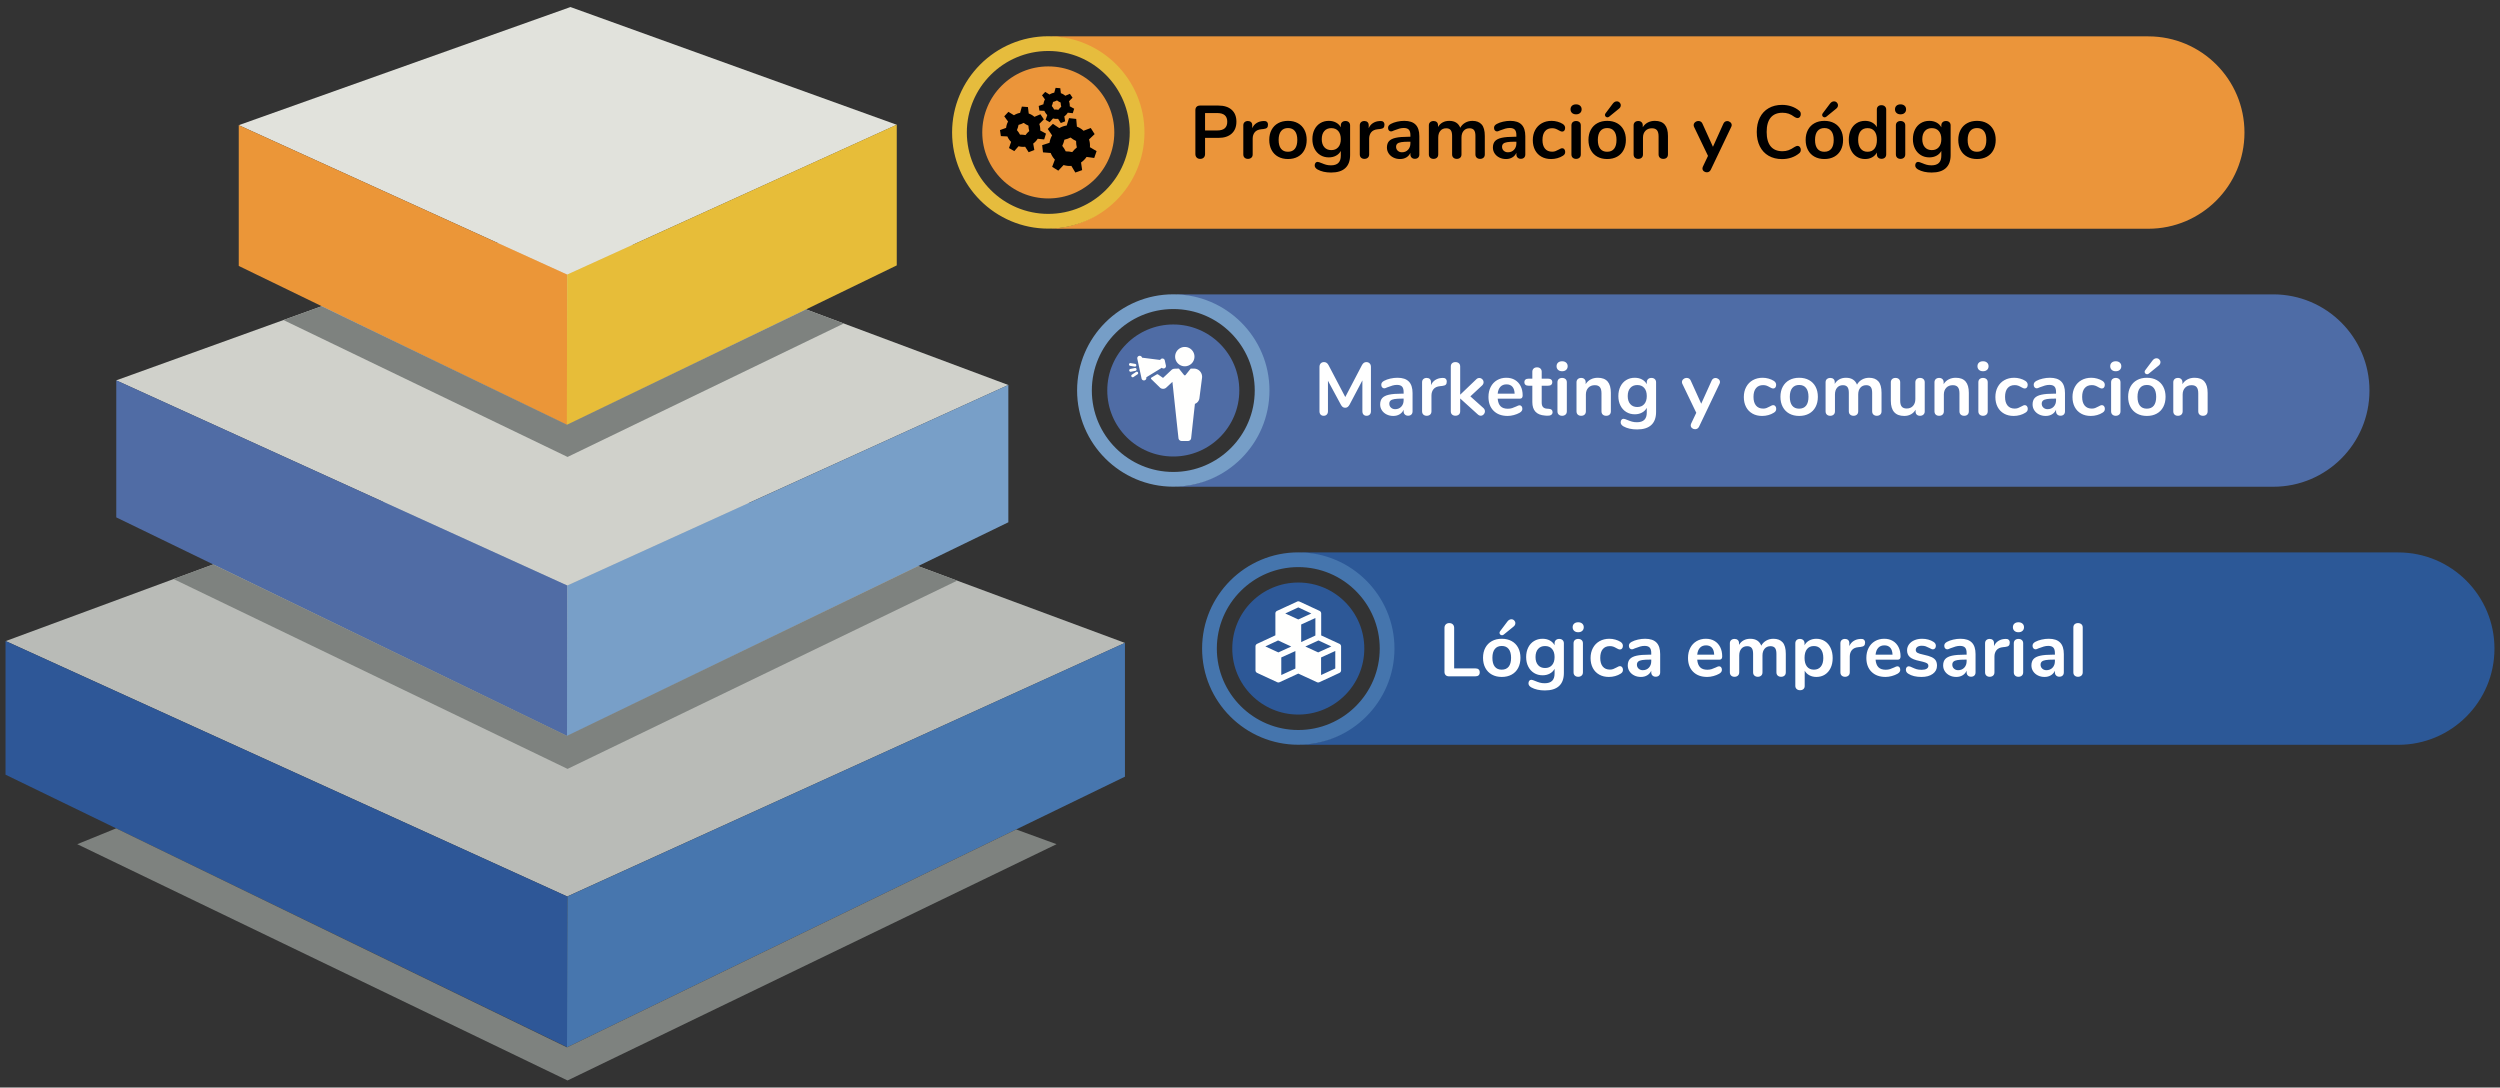
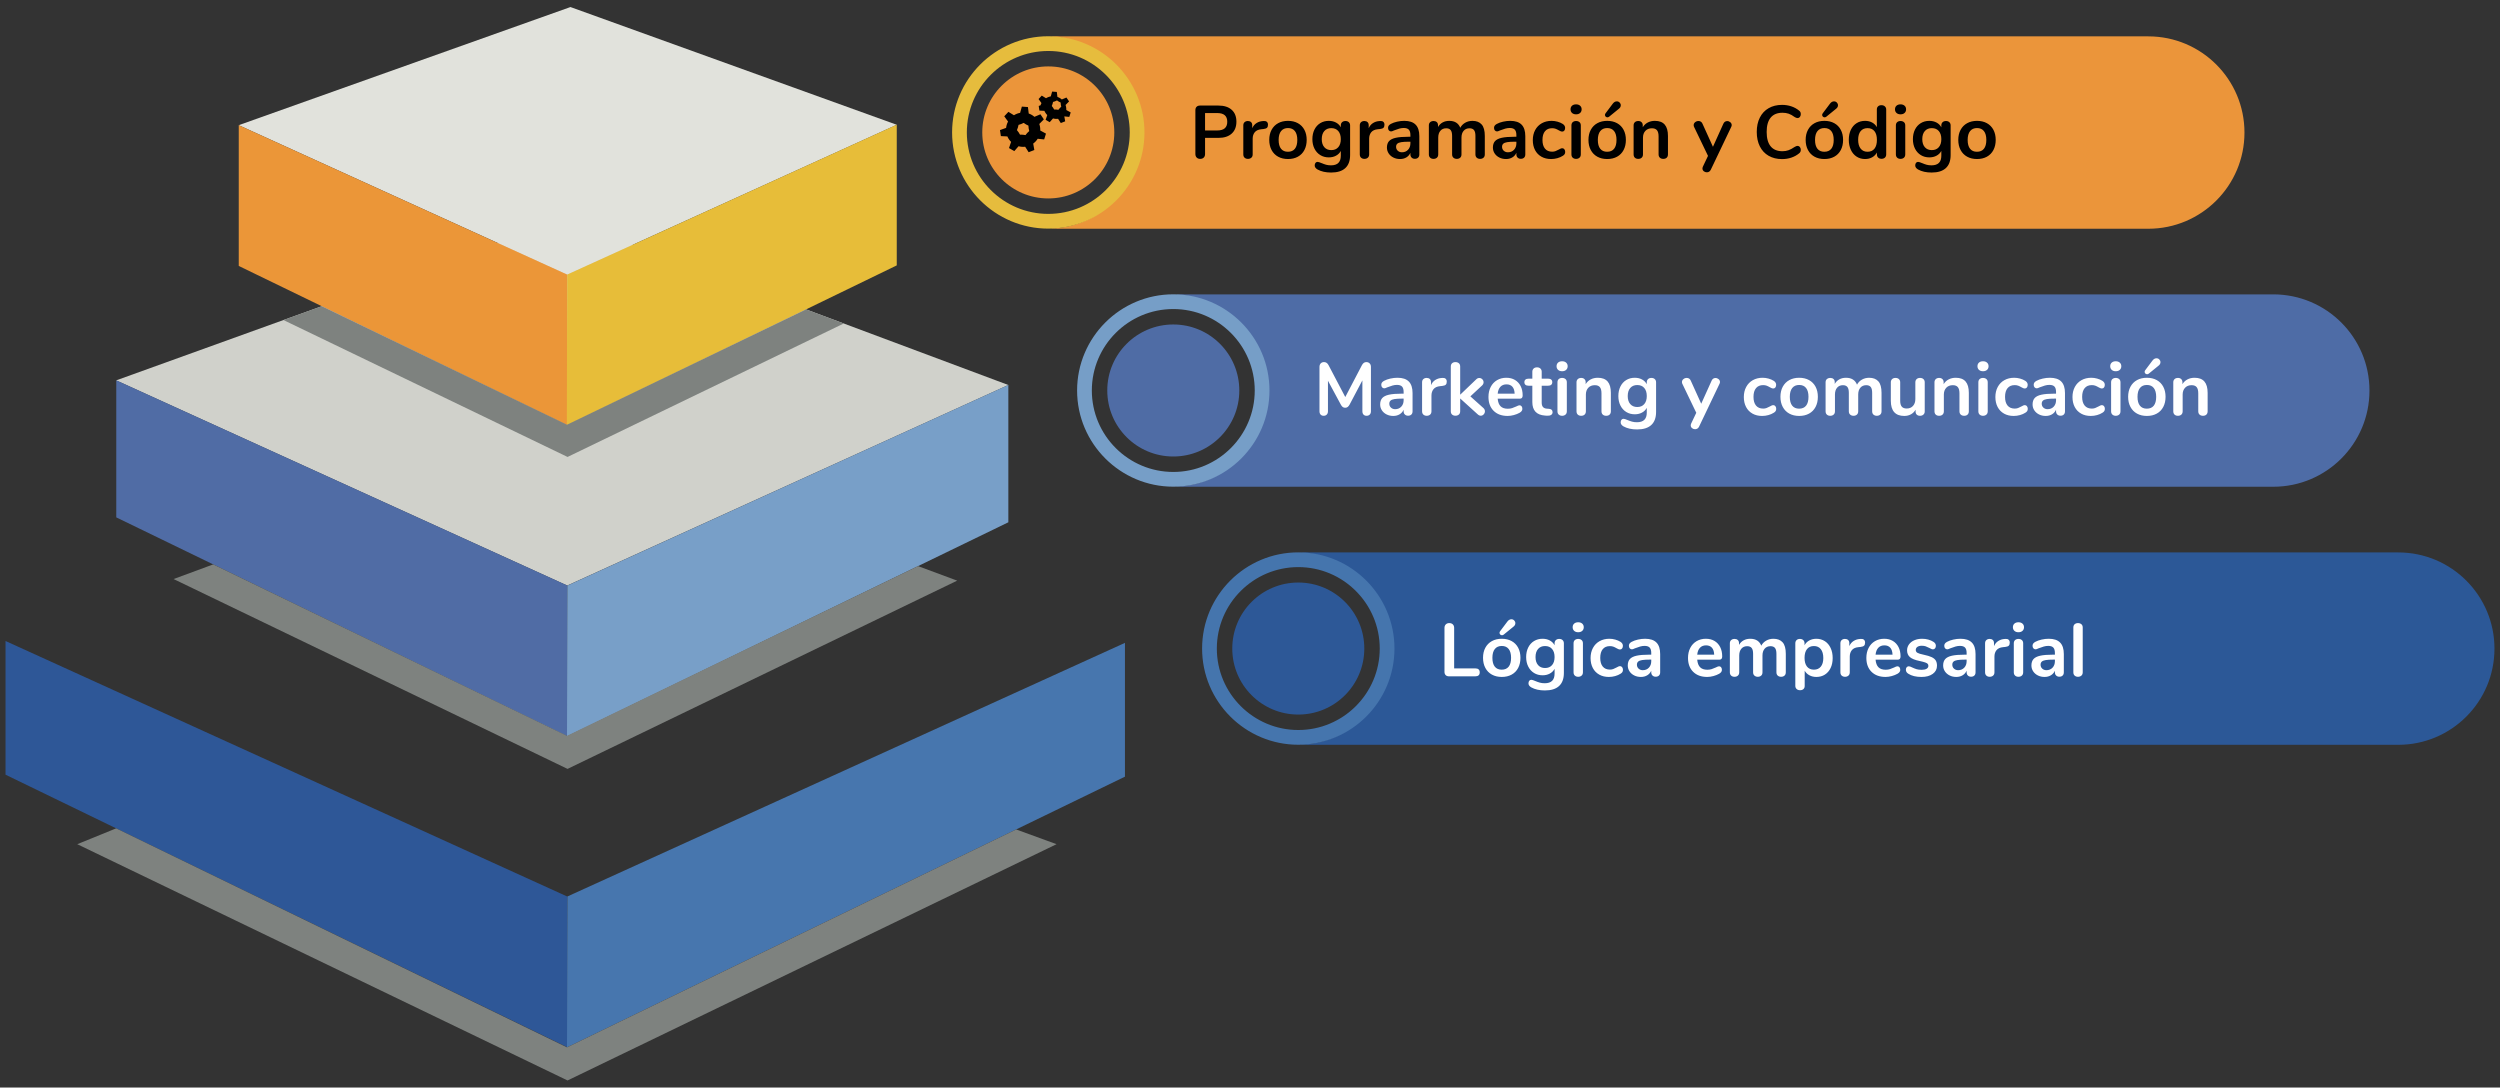
<svg xmlns="http://www.w3.org/2000/svg" width="800" height="348" viewBox="0 0 400 174">
  <rect x="0" y="0" width="400" height="174" fill="#333333" stroke="none" />
-   <path d="M.905 102.574L90.26 69.557l89.727 33.309-89.237 40.572z" fill="#B9BBB7" />
  <path d="M18.584 60.861l71.628-25.842 71.118 26.58-70.58 32.087z" fill="#D0D1CB" />
  <path d="M38.193 20.029L91.272 1.126l52.208 18.838-52.73 23.97z" fill="#E1E2DC" />
  <path d="M.885 123.95l89.922 43.628-.057-24.14L.885 102.561z" fill="#2E5797" />
  <path d="M18.603 82.78l72.231 35.046-.056-24.14-72.175-32.831z" fill="#506CA5" />
  <path d="M38.2 42.55l52.607 25.524-.057-24.14L38.2 20.03z" fill="#EB9638" />
  <path d="M179.993 102.856l-89.216 40.582-.056 24.14 89.272-43.313z" fill="#4776AE" />
  <path d="M161.336 61.591L90.777 93.687l-.056 24.14 70.615-34.262z" fill="#789FC8" />
  <path d="M143.481 19.948L90.75 43.934l-.056 24.14 52.787-25.612z" fill="#E7BD39" />
  <path d="M12.361 135.07l78.446 37.804 78.24-37.804-6.462-2.358-71.864 34.867-72.137-35.042zM27.772 92.647l63.035 30.377 62.341-30.122-6.265-2.325-56.162 27.152-56.61-27.424zM45.348 51.205l45.459 21.907L135 51.759l-6.033-2.255-38.246 18.45L51.48 48.993z" fill="#7E827F" />
  <path d="M383.725 88.389c8.499 0 15.39 6.89 15.39 15.39s-6.891 15.39-15.39 15.39H208.726l-.61-.032c8.439-.273 14.339-7.269 14.749-15.358-.146-8.208-6.512-14.941-14.747-15.358l.608-.032h174.999z" fill="#2C5897" />
  <path d="M218.289 103.768c0 5.833-4.729 10.562-10.562 10.562-5.834 0-10.563-4.729-10.563-10.562 0-5.834 4.729-10.563 10.563-10.563 5.833 0 10.562 4.729 10.562 10.563" fill="#2D5897" />
  <path d="M207.727 90.736c-7.187 0-13.033 5.846-13.033 13.033 0 7.185 5.846 13.032 13.033 13.032 7.185 0 13.031-5.847 13.031-13.032 0-7.187-5.846-13.033-13.031-13.033m0 28.423c-8.487 0-15.391-6.904-15.391-15.39 0-8.488 6.904-15.391 15.391-15.391 8.486 0 15.388 6.903 15.388 15.391 0 8.486-6.902 15.39-15.388 15.39" fill="#4575AD" />
  <path d="M343.725 5.818c8.5 0 15.39 6.891 15.39 15.391 0 8.499-6.89 15.39-15.39 15.39H168.727l-.61-.033c8.439-.272 14.339-7.269 14.748-15.357-.145-8.208-6.511-14.941-14.747-15.358l.609-.033h174.998z" fill="#EB953A" />
  <path d="M178.289 21.188c0 5.834-4.729 10.562-10.562 10.562-5.834 0-10.563-4.728-10.563-10.562 0-5.833 4.729-10.562 10.563-10.562 5.833 0 10.562 4.729 10.562 10.562" fill="#EB953A" />
  <path d="M167.727 8.157c-7.187 0-13.033 5.845-13.033 13.032 0 7.186 5.846 13.033 13.033 13.033 7.185 0 13.031-5.847 13.031-13.033 0-7.187-5.846-13.032-13.031-13.032m0 28.423c-8.487 0-15.391-6.904-15.391-15.391s6.904-15.39 15.391-15.39c8.486 0 15.388 6.903 15.388 15.39 0 8.487-6.902 15.391-15.388 15.391" fill="#E6BC3D" />
  <path d="M363.725 47.099c8.5 0 15.39 6.89 15.39 15.39s-6.89 15.39-15.39 15.39H188.726l-.609-.032c8.439-.273 14.338-7.269 14.748-15.358-.146-8.208-6.511-14.941-14.747-15.358l.608-.032h174.999z" fill="#4E6CA6" />
  <path d="M198.289 62.478c0 5.833-4.729 10.562-10.562 10.562-5.834 0-10.563-4.729-10.563-10.562 0-5.834 4.729-10.562 10.563-10.562 5.833 0 10.562 4.728 10.562 10.562" fill="#4F6CA5" />
  <path d="M187.727 49.446c-7.187 0-13.033 5.846-13.033 13.033 0 7.185 5.846 13.033 13.033 13.033 7.185 0 13.031-5.848 13.031-13.033 0-7.187-5.846-13.033-13.031-13.033m0 28.423c-8.487 0-15.391-6.904-15.391-15.39 0-8.488 6.904-15.39 15.391-15.39 8.486 0 15.388 6.902 15.388 15.39 0 8.486-6.902 15.39-15.388 15.39" fill="#769EC7" />
-   <path d="M214.574 103.428a.465.465 0 00-.263-.417l-2.921-1.345v-3.509a.468.468 0 00-.263-.418l-3.2-1.484a.426.426 0 00-.387 0l-3.215 1.484a.458.458 0 00-.263.418v3.493l-2.921 1.361a.455.455 0 00-.263.417v3.818c0 .186.108.34.263.418l3.199 1.484a.471.471 0 00.402 0l2.984-1.376 2.983 1.376a.428.428 0 00.201.046.474.474 0 00.201-.046l3.2-1.484a.458.458 0 00.263-.418v-3.818zm-9.569 1.762l2.257-1.02v2.798l-2.257 1.036v-2.814zm3.185-5.271l2.272-1.036v2.798l-2.272 1.051v-2.813zm2.72 4.467l-2.056-.943 2.103-.973 2.056.958-2.103.958zm-3.184-7.203l2.087.974-2.087.958-2.087-.958 2.087-.974zm-3.231 5.287l2.102.973-2.056.943-2.086-.958 2.04-.958zm6.879 5.534v-2.814l2.272-1.035v2.798l-2.272 1.051zM191.113 57.022a1.546 1.546 0 11-3.091-.001 1.546 1.546 0 013.091.001zm-5.506 5.005a.746.746 0 00.997-.012l.984-.919.668 6.258.3 2.752a.509.509 0 00.506.451h1.015a.509.509 0 00.506-.451l.603-5.49c.395-.144.675-.501.723-.919l.419-3.264a1.31 1.31 0 00-1.302-1.457h-.48a.06.06 0 00-.051.02l-.803 1.001a.154.154 0 01-.247 0l-.805-1.001a.065.065 0 00-.05-.024l-.679.024a.744.744 0 00-.494.218c-.053.052-.782.742-1.333 1.252l-.788-.549a.213.213 0 00-.235 0l-.529.315-.309.192a.148.148 0 00-.067.107.15.15 0 00.042.119zm.038-3.031l.24-.155a.388.388 0 00.66-.348l-.181-.827v-.011a.389.389 0 00-.733-.061l-2.904-.367a.388.388 0 00-.756.175l.678 3.155v.011a.39.39 0 00.759-.181v-.02l.886-.543zm-4.746.484a.384.384 0 00.048 0l.747-.155a.23.23 0 00-.097-.447l-.747.155a.23.23 0 00.048.453zm.676-.818h.037a.225.225 0 00.037-.439l-.773-.13h-.037a.225.225 0 00-.037.439zm-.342 1.7a.225.225 0 00.126-.038l.65-.436a.226.226 0 10-.252-.376l-.65.436a.225.225 0 00.126.414z" fill="#FFFFFE" />
-   <path d="M175.455 24.18l-1.069-.628a3.204 3.204 0 00-.142-1.24l.896-.854-.619-.979-1.156.444a3.219 3.219 0 00-1.06-.66l-.11-1.235-1.151-.126-.373 1.181a3.226 3.226 0 00-1.178.416l-1.033-.683-.816.821.69 1.028a3.196 3.196 0 00-.407 1.18l-1.181.382.134 1.15 1.233.101v.001c.153.392.38.752.669 1.055l-.437 1.159.982.613.85-.903a3.222 3.222 0 001.242.138l.633 1.064 1.092-.386-.176-1.225c.346-.235.648-.536.881-.887l1.227.168.379-1.095zm-4.414.064l-.522-.024-.252-.458-.305-.424.2-.482.141-.504.502-.144.482-.204.426.304.46.248.027.522.094.514-.392.348-.345.394-.516-.09z" />
-   <path d="M166.952 16.681l-.759.271.11.744.804.041c.107.253.263.48.455.672l-.26.761.65.379.534-.604a2.053 2.053 0 00.808.063l.434.679.701-.273-.139-.791c.221-.159.409-.361.555-.594l.799.084.224-.718-.707-.387a2.105 2.105 0 00-.117-.801l-.001-.001.565-.573-.422-.623-.742.312a2.105 2.105 0 00-.702-.408l-.096-.799-.749-.058-.219.775c-.273.047-.53.149-.757.292l-.002.001-.682-.423-.514.55.469.654a2.066 2.066 0 00-.24.775zm1.452-.038l.08-.331.325-.104.309-.143.281.189.304.152.029.338.071.333-.248.234-.216.262-.335-.048-.34-.005-.173-.292-.207-.27.12-.315zM167.067 22.31l.289-.932-.917-.499v-.001a2.748 2.748 0 00-.154-1.04l.731-.744-.548-.807-.962.406a2.714 2.714 0 00-.91-.528l-.126-1.036-.973-.074-.281 1.003h-.001a2.725 2.725 0 00-.98.384l-.888-.547-.665.713.608.847a2.714 2.714 0 00-.31 1.005l-.983.354.143.965 1.042.051v.001c.14.326.341.621.593.868l-.337.99.844.489.689-.782a2.74 2.74 0 001.051.081h.001l.562.878.908-.355-.181-1.028c.285-.208.529-.467.718-.77l1.037.108zm-3.426-.757l-.44-.006-.225-.379-.269-.349.156-.411.104-.428.42-.135.4-.185.367.244.393.197.038.438.093.431-.322.304-.279.341-.436-.062z" />
+   <path d="M166.952 16.681l-.759.271.11.744.804.041c.107.253.263.48.455.672l-.26.761.65.379.534-.604a2.053 2.053 0 00.808.063l.434.679.701-.273-.139-.791l.799.084.224-.718-.707-.387a2.105 2.105 0 00-.117-.801l-.001-.001.565-.573-.422-.623-.742.312a2.105 2.105 0 00-.702-.408l-.096-.799-.749-.058-.219.775c-.273.047-.53.149-.757.292l-.002.001-.682-.423-.514.55.469.654a2.066 2.066 0 00-.24.775zm1.452-.038l.08-.331.325-.104.309-.143.281.189.304.152.029.338.071.333-.248.234-.216.262-.335-.048-.34-.005-.173-.292-.207-.27.12-.315zM167.067 22.31l.289-.932-.917-.499v-.001a2.748 2.748 0 00-.154-1.04l.731-.744-.548-.807-.962.406a2.714 2.714 0 00-.91-.528l-.126-1.036-.973-.074-.281 1.003h-.001a2.725 2.725 0 00-.98.384l-.888-.547-.665.713.608.847a2.714 2.714 0 00-.31 1.005l-.983.354.143.965 1.042.051v.001c.14.326.341.621.593.868l-.337.99.844.489.689-.782a2.74 2.74 0 001.051.081h.001l.562.878.908-.355-.181-1.028c.285-.208.529-.467.718-.77l1.037.108zm-3.426-.757l-.44-.006-.225-.379-.269-.349.156-.411.104-.428.42-.135.4-.185.367.244.393.197.038.438.093.431-.322.304-.279.341-.436-.062z" />
  <g>
    <path d="M191.471 25.211q-.21-.21-.21-.57v-7.02q0-.348.198-.54.198-.192.546-.192h2.952q1.356 0 2.112.678t.756 1.902q0 1.224-.756 1.908-.756.684-2.112.684h-2.148v2.58q0 .36-.21.57-.21.21-.57.21-.348 0-.558-.21zm3.294-4.338q1.596 0 1.596-1.392t-1.596-1.392h-1.956v2.784zM202.697 19.493q.18.156.18.468 0 .324-.156.48-.156.156-.564.204l-.36.036q-.708.072-1.038.48-.33.408-.33 1.02v2.52q0 .348-.216.534-.216.186-.54.186-.324 0-.534-.186-.21-.186-.21-.534v-4.644q0-.336.21-.516t.522-.18q.312 0 .504.174t.192.498v.48q.228-.528.678-.816.45-.288 1.002-.324l.168-.012q.312-.024.492.132zM204.503 25.073q-.678-.372-1.05-1.068-.372-.696-.372-1.62 0-.924.372-1.614.372-.69 1.05-1.062.678-.372 1.578-.372t1.578.372q.678.372 1.044 1.062.366.69.366 1.614 0 .924-.366 1.62-.366.696-1.044 1.068-.678.372-1.578.372t-1.578-.372zm2.682-1.272q.384-.48.384-1.416 0-.924-.384-1.41-.384-.486-1.104-.486-.72 0-1.11.486-.39.486-.39 1.41 0 .936.384 1.416.384.48 1.104.48.732 0 1.116-.48zM215.813 19.553q.204.192.204.516v4.74q0 1.38-.768 2.088-.768.708-2.268.708-1.308 0-2.184-.492-.444-.264-.444-.636 0-.264.126-.42.126-.156.33-.156.108 0 .264.054.156.054.324.126.432.18.774.276.342.096.786.096 1.572 0 1.572-1.536v-.768q-.264.492-.768.762t-1.152.27q-.768 0-1.362-.366-.594-.366-.93-1.026-.336-.66-.336-1.524t.33-1.53q.33-.666.93-1.032.6-.366 1.368-.366.648 0 1.152.27.504.27.768.762v-.312q0-.312.204-.504t.54-.192q.336 0 .54.192zm-1.686 3.996q.402-.468.402-1.284 0-.828-.402-1.296-.402-.468-1.122-.468-.708 0-1.116.468-.408.468-.408 1.296 0 .816.408 1.284.408.468 1.116.468.72 0 1.122-.468zM221.333 19.493q.18.156.18.468 0 .324-.156.48-.156.156-.564.204l-.36.036q-.708.072-1.038.48-.33.408-.33 1.02v2.52q0 .348-.216.534-.216.186-.54.186-.324 0-.534-.186-.21-.186-.21-.534v-4.644q0-.336.21-.516t.522-.18q.312 0 .504.174t.192.498v.48q.228-.528.678-.816.45-.288 1.002-.324l.168-.012q.312-.024.492.132zM226.499 19.943q.594.606.594 1.842v2.928q0 .324-.192.51t-.528.186q-.312 0-.51-.192t-.198-.504v-.264q-.204.468-.642.732-.438.264-1.014.264-.588 0-1.068-.24-.48-.24-.756-.66-.276-.42-.276-.936 0-.648.33-1.02t1.074-.54q.744-.168 2.052-.168h.3v-.276q0-.588-.252-.858t-.816-.27q-.348 0-.708.102t-.852.294q-.312.156-.456.156-.216 0-.354-.156-.138-.156-.138-.408 0-.204.102-.354t.342-.282q.42-.228 1.002-.36.582-.132 1.146-.132 1.224 0 1.818.606zm-1.212 4.02q.378-.402.378-1.038v-.252h-.216q-.804 0-1.248.072-.444.072-.636.252t-.192.492q0 .384.27.63t.666.246q.6 0 .978-.402zM237.059 19.907q.51.57.51 1.842v2.952q0 .348-.21.534-.21.186-.546.186-.324 0-.534-.186-.21-.186-.21-.534v-2.952q0-.66-.234-.942-.234-.282-.714-.282-.588 0-.936.402-.348.402-.348 1.098v2.676q0 .348-.21.534-.21.186-.534.186-.324 0-.54-.186-.216-.186-.216-.534v-2.952q0-.66-.234-.942-.234-.282-.714-.282-.588 0-.93.402-.342.402-.342 1.098v2.676q0 .348-.216.534-.216.186-.54.186-.324 0-.534-.186-.21-.186-.21-.534v-4.644q0-.336.216-.516t.54-.18q.312 0 .51.174t.198.498v.288q.276-.48.738-.732.462-.252 1.062-.252 1.32 0 1.764 1.104.264-.504.78-.804.516-.3 1.164-.3.96 0 1.47.57zM243.455 19.943q.594.606.594 1.842v2.928q0 .324-.192.51t-.528.186q-.312 0-.51-.192t-.198-.504v-.264q-.204.468-.642.732-.438.264-1.014.264-.588 0-1.068-.24-.48-.24-.756-.66-.276-.42-.276-.936 0-.648.33-1.02t1.074-.54q.744-.168 2.052-.168h.3v-.276q0-.588-.252-.858t-.816-.27q-.348 0-.708.102t-.852.294q-.312.156-.456.156-.216 0-.354-.156-.138-.156-.138-.408 0-.204.102-.354t.342-.282q.42-.228 1.002-.36.582-.132 1.146-.132 1.224 0 1.818.606zm-1.212 4.02q.378-.402.378-1.038v-.252h-.216q-.804 0-1.248.072-.444.072-.636.252t-.192.492q0 .384.27.63t.666.246q.6 0 .978-.402zM246.635 25.073q-.666-.372-1.026-1.056t-.36-1.596q0-.912.378-1.614.378-.702 1.062-1.086.684-.384 1.572-.384.468 0 .942.132.474.132.834.36.384.252.384.636 0 .264-.126.426-.126.162-.33.162-.132 0-.276-.06-.144-.06-.288-.144-.264-.156-.504-.246t-.552-.09q-.744 0-1.146.486-.402.486-.402 1.398 0 .9.402 1.386.402.486 1.146.486.3 0 .534-.09.234-.09.522-.246.18-.108.312-.162.132-.054.264-.054.192 0 .324.168t.132.42q0 .204-.09.354t-.294.27q-.372.24-.864.378t-1.008.138q-.876 0-1.542-.372zM251.639 25.235q-.21-.186-.21-.534v-4.632q0-.348.21-.528.21-.18.534-.18.324 0 .54.18.216.18.216.528v4.632q0 .348-.216.534-.216.186-.54.186-.324 0-.534-.186zm-.114-7.164q-.24-.222-.24-.582t.24-.576q.24-.216.648-.216.396 0 .642.216t.246.576q0 .36-.24.582-.24.222-.648.222-.408 0-.648-.222zM255.575 25.073q-.678-.372-1.05-1.068-.372-.696-.372-1.62 0-.924.372-1.614.372-.69 1.05-1.062.678-.372 1.578-.372t1.578.372q.678.372 1.044 1.062.366.69.366 1.614 0 .924-.366 1.62-.366.696-1.044 1.068-.678.372-1.578.372t-1.578-.372zm2.682-1.272q.384-.48.384-1.416 0-.924-.384-1.41-.384-.486-1.104-.486-.72 0-1.11.486-.39.486-.39 1.41 0 .936.384 1.416.384.48 1.104.48.732 0 1.116-.48zm-1.068-5.028q-.168 0-.282-.114-.114-.114-.114-.27 0-.132.096-.264l1.164-1.548q.276-.36.636-.36.264 0 .45.186t.186.438q0 .336-.324.576l-1.548 1.26q-.132.096-.264.096zM266.357 19.937q.516.6.516 1.812v2.952q0 .336-.198.528t-.546.192q-.348 0-.552-.192-.204-.192-.204-.528v-2.868q0-.684-.258-.996-.258-.312-.81-.312-.648 0-1.038.408t-.39 1.092v2.676q0 .336-.204.528t-.552.192q-.348 0-.546-.192-.198-.192-.198-.528v-4.644q0-.312.204-.504t.552-.192q.312 0 .51.186t.198.486v.324q.3-.492.804-.756t1.14-.264q1.056 0 1.572.6zM275.999 19.475q.162-.102.354-.102.276 0 .498.186.222.186.222.462 0 .132-.072.276l-3.276 6.864q-.204.408-.636.408-.276 0-.486-.174-.21-.174-.21-.438 0-.132.072-.3l.816-1.716-2.232-4.644q-.06-.12-.06-.276 0-.276.234-.468t.534-.192q.204 0 .372.102t.264.318l1.68 3.708 1.668-3.696q.096-.216.258-.318zM282.983 24.929q-.918-.528-1.41-1.512-.492-.984-.492-2.304 0-1.32.492-2.298t1.41-1.506q.918-.528 2.142-.528.792 0 1.488.234t1.236.678q.156.12.216.252t.06.324q0 .264-.144.444t-.348.18q-.24 0-.492-.168-.516-.384-.96-.534-.444-.15-.984-.15-1.248 0-1.89.78-.642.78-.642 2.292 0 1.524.642 2.304.642.78 1.89.78.516 0 .954-.156.438-.156.99-.528.12-.072.24-.12t.252-.048q.204 0 .348.18t.144.444q0 .18-.06.318t-.216.258q-.54.444-1.236.678-.696.234-1.488.234-1.224 0-2.142-.528zM290.327 25.073q-.678-.372-1.05-1.068-.372-.696-.372-1.62 0-.924.372-1.614.372-.69 1.05-1.062.678-.372 1.578-.372t1.578.372q.678.372 1.044 1.062.366.69.366 1.614 0 .924-.366 1.62-.366.696-1.044 1.068-.678.372-1.578.372t-1.578-.372zm2.682-1.272q.384-.48.384-1.416 0-.924-.384-1.41-.384-.486-1.104-.486-.72 0-1.11.486-.39.486-.39 1.41 0 .936.384 1.416.384.48 1.104.48.732 0 1.116-.48zm-1.068-5.028q-.168 0-.282-.114-.114-.114-.114-.27 0-.132.096-.264l1.164-1.548q.276-.36.636-.36.264 0 .45.186t.186.438q0 .336-.324.576l-1.548 1.26q-.132.096-.264.096zM301.577 17.021q.216.192.216.504v7.176q0 .324-.204.516t-.54.192q-.336 0-.54-.192-.204-.192-.204-.516v-.3q-.264.492-.762.768t-1.134.276q-.756 0-1.35-.384-.594-.384-.924-1.086-.33-.702-.33-1.614 0-.912.33-1.596t.918-1.056q.588-.372 1.356-.372.636 0 1.128.264.492.264.756.744v-2.844q0-.3.198-.486t.534-.186q.336 0 .552.192zm-1.662 6.768q.39-.492.39-1.404 0-.912-.39-1.398-.39-.486-1.098-.486-.72 0-1.116.48-.396.48-.396 1.38 0 .912.396 1.416.396.504 1.104.504.72 0 1.11-.492zM303.551 25.235q-.21-.186-.21-.534v-4.632q0-.348.21-.528.21-.18.534-.18.324 0 .54.18.216.18.216.528v4.632q0 .348-.216.534-.216.186-.54.186-.324 0-.534-.186zm-.114-7.164q-.24-.222-.24-.582t.24-.576q.24-.216.648-.216.396 0 .642.216t.246.576q0 .36-.24.582-.24.222-.648.222-.408 0-.648-.222zM311.897 19.553q.204.192.204.516v4.74q0 1.38-.768 2.088-.768.708-2.268.708-1.308 0-2.184-.492-.444-.264-.444-.636 0-.264.126-.42.126-.156.33-.156.108 0 .264.054.156.054.324.126.432.18.774.276.342.096.786.096 1.572 0 1.572-1.536v-.768q-.264.492-.768.762t-1.152.27q-.768 0-1.362-.366-.594-.366-.93-1.026-.336-.66-.336-1.524t.33-1.53q.33-.666.93-1.032.6-.366 1.368-.366.648 0 1.152.27.504.27.768.762v-.312q0-.312.204-.504t.54-.192q.336 0 .54.192zm-1.686 3.996q.402-.468.402-1.284 0-.828-.402-1.296-.402-.468-1.122-.468-.708 0-1.116.468-.408.468-.408 1.296 0 .816.408 1.284.408.468 1.116.468.72 0 1.122-.468zM314.747 25.073q-.678-.372-1.05-1.068-.372-.696-.372-1.62 0-.924.372-1.614.372-.69 1.05-1.062.678-.372 1.578-.372t1.578.372q.678.372 1.044 1.062.366.69.366 1.614 0 .924-.366 1.62-.366.696-1.044 1.068-.678.372-1.578.372t-1.578-.372zm2.682-1.272q.384-.48.384-1.416 0-.924-.384-1.41-.384-.486-1.104-.486-.72 0-1.11.486-.39.486-.39 1.41 0 .936.384 1.416.384.48 1.104.48.732 0 1.116-.48z" />
    <g fill="#FFF">
      <path d="M219.145 58.144q.204.21.204.558v7.104q0 .336-.192.528t-.504.192q-.312 0-.492-.192t-.18-.528v-4.944l-2.04 3.864q-.144.264-.312.39t-.396.126q-.228 0-.396-.12t-.312-.396l-2.052-3.804v4.884q0 .324-.186.522t-.498.198q-.312 0-.492-.192t-.18-.528v-7.104q0-.348.198-.558.198-.21.534-.21.468 0 .732.516l2.664 5.076 2.652-5.076q.264-.516.708-.516.336 0 .54.21zM225.415 61.048q.594.606.594 1.842v2.928q0 .324-.192.51t-.528.186q-.312 0-.51-.192t-.198-.504v-.264q-.204.468-.642.732-.438.264-1.014.264-.588 0-1.068-.24-.48-.24-.756-.66-.276-.42-.276-.936 0-.648.33-1.02t1.074-.54q.744-.168 2.052-.168h.3v-.276q0-.588-.252-.858t-.816-.27q-.348 0-.708.102t-.852.294q-.312.156-.456.156-.216 0-.354-.156-.138-.156-.138-.408 0-.204.102-.354t.342-.282q.42-.228 1.002-.36.582-.132 1.146-.132 1.224 0 1.818.606zm-1.212 4.02q.378-.402.378-1.038v-.252h-.216q-.804 0-1.248.072-.444.072-.636.252t-.192.492q0 .384.27.63t.666.246q.6 0 .978-.402zM231.301 60.598q.18.156.18.468 0 .324-.156.48-.156.156-.564.204l-.36.036q-.708.072-1.038.48-.33.408-.33 1.02v2.52q0 .348-.216.534-.216.186-.54.186-.324 0-.534-.186-.21-.186-.21-.534v-4.644q0-.336.21-.516t.522-.18q.312 0 .504.174t.192.498v.48q.228-.528.678-.816.45-.288 1.002-.324l.168-.012q.312-.024.492.132zM237.589 65.806q0 .276-.198.492-.198.216-.462.216t-.492-.216l-2.808-2.544v2.052q0 .348-.216.528-.216.18-.54.18-.324 0-.534-.18-.21-.18-.21-.528v-7.164q0-.348.21-.528.21-.18.534-.18.324 0 .54.18.216.18.216.528v4.512l2.568-2.46q.216-.216.492-.216t.48.204q.204.204.204.48t-.228.504l-1.884 1.752 2.088 1.872q.24.228.24.516zM243.451 65.002q.126.156.126.42 0 .372-.444.624-.408.228-.924.366-.516.138-.984.138-1.416 0-2.244-.816-.828-.816-.828-2.232 0-.9.36-1.596.36-.696 1.014-1.08.654-.384 1.482-.384.792 0 1.38.348.588.348.912.984.324.636.324 1.5 0 .516-.456.516h-3.54q.072.828.468 1.218t1.152.39q.384 0 .678-.096.294-.096.666-.264.36-.192.528-.192.204 0 .33.156zm-3.384-3.12q-.366.384-.438 1.104h2.712q-.024-.732-.36-1.11-.336-.378-.936-.378-.612 0-.978.384zM248.413 65.95q0 .288-.234.438-.234.15-.666.126l-.324-.024q-2.016-.144-2.016-2.16v-2.616h-.6q-.324 0-.498-.144t-.174-.42q0-.276.174-.42.174-.144.498-.144h.6v-1.104q0-.324.204-.516t.552-.192q.336 0 .54.192.204.192.204.516v1.104h1.02q.324 0 .498.144t.174.42q0 .276-.174.42-.174.144-.498.144h-1.02v2.724q0 .888.816.948l.324.024q.6.036.6.54zM249.403 66.34q-.21-.186-.21-.534v-4.632q0-.348.21-.528.21-.18.534-.18.324 0 .54.18.216.18.216.528v4.632q0 .348-.216.534-.216.186-.54.186-.324 0-.534-.186zm-.114-7.164q-.24-.222-.24-.582t.24-.576q.24-.216.648-.216.396 0 .642.216t.246.576q0 .36-.24.582-.24.222-.648.222-.408 0-.648-.222zM257.221 61.042q.516.6.516 1.812v2.952q0 .336-.198.528t-.546.192q-.348 0-.552-.192-.204-.192-.204-.528v-2.868q0-.684-.258-.996-.258-.312-.81-.312-.648 0-1.038.408t-.39 1.092v2.676q0 .336-.204.528t-.552.192q-.348 0-.546-.192-.198-.192-.198-.528v-4.644q0-.312.204-.504t.552-.192q.312 0 .51.186t.198.486v.324q.3-.492.804-.756t1.14-.264q1.056 0 1.572.6zM264.769 60.658q.204.192.204.516v4.74q0 1.38-.768 2.088-.768.708-2.268.708-1.308 0-2.184-.492-.444-.264-.444-.636 0-.264.126-.42.126-.156.33-.156.108 0 .264.054.156.054.324.126.432.18.774.276.342.096.786.096 1.572 0 1.572-1.536v-.768q-.264.492-.768.762t-1.152.27q-.768 0-1.362-.366-.594-.366-.93-1.026-.336-.66-.336-1.524t.33-1.53q.33-.666.93-1.032.6-.366 1.368-.366.648 0 1.152.27.504.27.768.762v-.312q0-.312.204-.504t.54-.192q.336 0 .54.192zm-1.686 3.996q.402-.468.402-1.284 0-.828-.402-1.296-.402-.468-1.122-.468-.708 0-1.116.468-.408.468-.408 1.296 0 .816.408 1.284.408.468 1.116.468.72 0 1.122-.468zM274.123 60.58q.162-.102.354-.102.276 0 .498.186.222.186.222.462 0 .132-.072.276l-3.276 6.864q-.204.408-.636.408-.276 0-.486-.174-.21-.174-.21-.438 0-.132.072-.3l.816-1.716-2.232-4.644q-.06-.12-.06-.276 0-.276.234-.468t.534-.192q.204 0 .372.102t.264.318l1.68 3.708 1.668-3.696q.096-.216.258-.318zM280.399 66.178q-.666-.372-1.026-1.056t-.36-1.596q0-.912.378-1.614.378-.702 1.062-1.086.684-.384 1.572-.384.468 0 .942.132.474.132.834.36.384.252.384.636 0 .264-.126.426-.126.162-.33.162-.132 0-.276-.06-.144-.06-.288-.144-.264-.156-.504-.246t-.552-.09q-.744 0-1.146.486-.402.486-.402 1.398 0 .9.402 1.386.402.486 1.146.486.3 0 .534-.09.234-.09.522-.246.18-.108.312-.162.132-.054.264-.054.192 0 .324.168t.132.42q0 .204-.09.354t-.294.27q-.372.24-.864.378t-1.008.138q-.876 0-1.542-.372zM286.291 66.178q-.678-.372-1.05-1.068-.372-.696-.372-1.62 0-.924.372-1.614.372-.69 1.05-1.062.678-.372 1.578-.372t1.578.372q.678.372 1.044 1.062.366.69.366 1.614 0 .924-.366 1.62-.366.696-1.044 1.068-.678.372-1.578.372t-1.578-.372zm2.682-1.272q.384-.48.384-1.416 0-.924-.384-1.41-.384-.486-1.104-.486-.72 0-1.11.486-.39.486-.39 1.41 0 .936.384 1.416.384.48 1.104.48.732 0 1.116-.48zM300.535 61.012q.51.57.51 1.842v2.952q0 .348-.21.534-.21.186-.546.186-.324 0-.534-.186-.21-.186-.21-.534v-2.952q0-.66-.234-.942-.234-.282-.714-.282-.588 0-.936.402-.348.402-.348 1.098v2.676q0 .348-.21.534-.21.186-.534.186-.324 0-.54-.186-.216-.186-.216-.534v-2.952q0-.66-.234-.942-.234-.282-.714-.282-.588 0-.93.402-.342.402-.342 1.098v2.676q0 .348-.216.534-.216.186-.54.186-.324 0-.534-.186-.21-.186-.21-.534v-4.644q0-.336.216-.516t.54-.18q.312 0 .51.174t.198.498v.288q.276-.48.738-.732.462-.252 1.062-.252 1.32 0 1.764 1.104.264-.504.78-.804.516-.3 1.164-.3.96 0 1.47.57zM307.753 60.658q.204.192.204.516v4.656q0 .312-.21.504t-.546.192q-.324 0-.516-.18t-.192-.492v-.3q-.276.48-.744.738-.468.258-1.056.258-2.16 0-2.16-2.424v-2.952q0-.324.204-.516t.54-.192q.348 0 .552.192.204.192.204.516v2.964q0 .624.252.924.252.3.792.3.624 0 1.002-.414t.378-1.098v-2.676q0-.324.204-.516t.54-.192q.348 0 .552.192zM314.497 61.042q.516.6.516 1.812v2.952q0 .336-.198.528t-.546.192q-.348 0-.552-.192-.204-.192-.204-.528v-2.868q0-.684-.258-.996-.258-.312-.81-.312-.648 0-1.038.408t-.39 1.092v2.676q0 .336-.204.528t-.552.192q-.348 0-.546-.192-.198-.192-.198-.528v-4.644q0-.312.204-.504t.552-.192q.312 0 .51.186t.198.486v.324q.3-.492.804-.756t1.14-.264q1.056 0 1.572.6zM316.747 66.34q-.21-.186-.21-.534v-4.632q0-.348.21-.528.21-.18.534-.18.324 0 .54.18.216.18.216.528v4.632q0 .348-.216.534-.216.186-.54.186-.324 0-.534-.186zm-.114-7.164q-.24-.222-.24-.582t.24-.576q.24-.216.648-.216.396 0 .642.216t.246.576q0 .36-.24.582-.24.222-.648.222-.408 0-.648-.222zM320.647 66.178q-.666-.372-1.026-1.056t-.36-1.596q0-.912.378-1.614.378-.702 1.062-1.086.684-.384 1.572-.384.468 0 .942.132.474.132.834.36.384.252.384.636 0 .264-.126.426-.126.162-.33.162-.132 0-.276-.06-.144-.06-.288-.144-.264-.156-.504-.246t-.552-.09q-.744 0-1.146.486-.402.486-.402 1.398 0 .9.402 1.386.402.486 1.146.486.3 0 .534-.09.234-.09.522-.246.18-.108.312-.162.132-.054.264-.054.192 0 .324.168t.132.42q0 .204-.09.354t-.294.27q-.372.24-.864.378t-1.008.138q-.876 0-1.542-.372zM329.803 61.048q.594.606.594 1.842v2.928q0 .324-.192.51t-.528.186q-.312 0-.51-.192t-.198-.504v-.264q-.204.468-.642.732-.438.264-1.014.264-.588 0-1.068-.24-.48-.24-.756-.66-.276-.42-.276-.936 0-.648.33-1.02t1.074-.54q.744-.168 2.052-.168h.3v-.276q0-.588-.252-.858t-.816-.27q-.348 0-.708.102t-.852.294q-.312.156-.456.156-.216 0-.354-.156-.138-.156-.138-.408 0-.204.102-.354t.342-.282q.42-.228 1.002-.36.582-.132 1.146-.132 1.224 0 1.818.606zm-1.212 4.02q.378-.402.378-1.038v-.252h-.216q-.804 0-1.248.072-.444.072-.636.252t-.192.492q0 .384.27.63t.666.246q.6 0 .978-.402zM332.983 66.178q-.666-.372-1.026-1.056t-.36-1.596q0-.912.378-1.614.378-.702 1.062-1.086.684-.384 1.572-.384.468 0 .942.132.474.132.834.36.384.252.384.636 0 .264-.126.426-.126.162-.33.162-.132 0-.276-.06-.144-.06-.288-.144-.264-.156-.504-.246t-.552-.09q-.744 0-1.146.486-.402.486-.402 1.398 0 .9.402 1.386.402.486 1.146.486.3 0 .534-.09.234-.09.522-.246.18-.108.312-.162.132-.054.264-.054.192 0 .324.168t.132.42q0 .204-.09.354t-.294.27q-.372.24-.864.378t-1.008.138q-.876 0-1.542-.372zM337.987 66.34q-.21-.186-.21-.534v-4.632q0-.348.21-.528.21-.18.534-.18.324 0 .54.18.216.18.216.528v4.632q0 .348-.216.534-.216.186-.54.186-.324 0-.534-.186zm-.114-7.164q-.24-.222-.24-.582t.24-.576q.24-.216.648-.216.396 0 .642.216t.246.576q0 .36-.24.582-.24.222-.648.222-.408 0-.648-.222zM341.923 66.178q-.678-.372-1.05-1.068-.372-.696-.372-1.62 0-.924.372-1.614.372-.69 1.05-1.062.678-.372 1.578-.372t1.578.372q.678.372 1.044 1.062.366.69.366 1.614 0 .924-.366 1.62-.366.696-1.044 1.068-.678.372-1.578.372t-1.578-.372zm2.682-1.272q.384-.48.384-1.416 0-.924-.384-1.41-.384-.486-1.104-.486-.72 0-1.11.486-.39.486-.39 1.41 0 .936.384 1.416.384.48 1.104.48.732 0 1.116-.48zm-1.068-5.028q-.168 0-.282-.114-.114-.114-.114-.27 0-.132.096-.264l1.164-1.548q.276-.36.636-.36.264 0 .45.186t.186.438q0 .336-.324.576l-1.548 1.26q-.132.096-.264.096zM352.705 61.042q.516.6.516 1.812v2.952q0 .336-.198.528t-.546.192q-.348 0-.552-.192-.204-.192-.204-.528v-2.868q0-.684-.258-.996-.258-.312-.81-.312-.648 0-1.038.408t-.39 1.092v2.676q0 .336-.204.528t-.552.192q-.348 0-.546-.192-.198-.192-.198-.528v-4.644q0-.312.204-.504t.552-.192q.312 0 .51.186t.198.486v.324q.3-.492.804-.756t1.14-.264q1.056 0 1.572.6z" />
    </g>
    <g fill="#FFF">
      <path d="M231.308 108.022q-.192-.192-.192-.528v-7.032q0-.348.21-.558.21-.21.558-.21.36 0 .57.21.21.21.21.558v6.48h3.372q.72 0 .72.636t-.72.636h-4.188q-.348 0-.54-.192zM238.706 107.938q-.678-.372-1.05-1.068-.372-.696-.372-1.62 0-.924.372-1.614.372-.69 1.05-1.062.678-.372 1.578-.372t1.578.372q.678.372 1.044 1.062.366.69.366 1.614 0 .924-.366 1.62-.366.696-1.044 1.068-.678.372-1.578.372t-1.578-.372zm2.682-1.272q.384-.48.384-1.416 0-.924-.384-1.41-.384-.486-1.104-.486-.72 0-1.11.486-.39.486-.39 1.41 0 .936.384 1.416.384.48 1.104.48.732 0 1.116-.48zm-1.068-5.028q-.168 0-.282-.114-.114-.114-.114-.27 0-.132.096-.264l1.164-1.548q.276-.36.636-.36.264 0 .45.186t.186.438q0 .336-.324.576l-1.548 1.26q-.132.096-.264.096zM250.016 102.418q.204.192.204.516v4.74q0 1.38-.768 2.088-.768.708-2.268.708-1.308 0-2.184-.492-.444-.264-.444-.636 0-.264.126-.42.126-.156.33-.156.108 0 .264.054.156.054.324.126.432.18.774.276.342.096.786.096 1.572 0 1.572-1.536v-.768q-.264.492-.768.762t-1.152.27q-.768 0-1.362-.366-.594-.366-.93-1.026-.336-.66-.336-1.524t.33-1.53q.33-.666.93-1.032.6-.366 1.368-.366.648 0 1.152.27.504.27.768.762v-.312q0-.312.204-.504t.54-.192q.336 0 .54.192zm-1.686 3.996q.402-.468.402-1.284 0-.828-.402-1.296-.402-.468-1.122-.468-.708 0-1.116.468-.408.468-.408 1.296 0 .816.408 1.284.408.468 1.116.468.72 0 1.122-.468zM251.978 108.1q-.21-.186-.21-.534v-4.632q0-.348.21-.528.21-.18.534-.18.324 0 .54.18.216.18.216.528v4.632q0 .348-.216.534-.216.186-.54.186-.324 0-.534-.186zm-.114-7.164q-.24-.222-.24-.582t.24-.576q.24-.216.648-.216.396 0 .642.216t.246.576q0 .36-.24.582-.24.222-.648.222-.408 0-.648-.222zM255.878 107.938q-.666-.372-1.026-1.056t-.36-1.596q0-.912.378-1.614.378-.702 1.062-1.086.684-.384 1.572-.384.468 0 .942.132.474.132.834.36.384.252.384.636 0 .264-.126.426-.126.162-.33.162-.132 0-.276-.06-.144-.06-.288-.144-.264-.156-.504-.246t-.552-.09q-.744 0-1.146.486-.402.486-.402 1.398 0 .9.402 1.386.402.486 1.146.486.3 0 .534-.09.234-.09.522-.246.18-.108.312-.162.132-.054.264-.054.192 0 .324.168t.132.42q0 .204-.09.354t-.294.27q-.372.24-.864.378t-1.008.138q-.876 0-1.542-.372zM265.034 102.808q.594.606.594 1.842v2.928q0 .324-.192.51t-.528.186q-.312 0-.51-.192t-.198-.504v-.264q-.204.468-.642.732-.438.264-1.014.264-.588 0-1.068-.24-.48-.24-.756-.66-.276-.42-.276-.936 0-.648.33-1.02t1.074-.54q.744-.168 2.052-.168h.3v-.276q0-.588-.252-.858t-.816-.27q-.348 0-.708.102t-.852.294q-.312.156-.456.156-.216 0-.354-.156-.138-.156-.138-.408 0-.204.102-.354t.342-.282q.42-.228 1.002-.36.582-.132 1.146-.132 1.224 0 1.818.606zm-1.212 4.02q.378-.402.378-1.038v-.252h-.216q-.804 0-1.248.072-.444.072-.636.252t-.192.492q0 .384.27.63t.666.246q.6 0 .978-.402zM275.378 106.762q.126.156.126.42 0 .372-.444.624-.408.228-.924.366-.516.138-.984.138-1.416 0-2.244-.816-.828-.816-.828-2.232 0-.9.36-1.596.36-.696 1.014-1.08.654-.384 1.482-.384.792 0 1.38.348.588.348.912.984.324.636.324 1.5 0 .516-.456.516h-3.54q.072.828.468 1.218t1.152.39q.384 0 .678-.096.294-.096.666-.264.36-.192.528-.192.204 0 .33.156zm-3.384-3.12q-.366.384-.438 1.104h2.712q-.024-.732-.36-1.11-.336-.378-.936-.378-.612 0-.978.384zM285.218 102.772q.51.57.51 1.842v2.952q0 .348-.21.534-.21.186-.546.186-.324 0-.534-.186-.21-.186-.21-.534v-2.952q0-.66-.234-.942-.234-.282-.714-.282-.588 0-.936.402-.348.402-.348 1.098v2.676q0 .348-.21.534-.21.186-.534.186-.324 0-.54-.186-.216-.186-.216-.534v-2.952q0-.66-.234-.942-.234-.282-.714-.282-.588 0-.93.402-.342.402-.342 1.098v2.676q0 .348-.216.534-.216.186-.54.186-.324 0-.534-.186-.21-.186-.21-.534v-4.644q0-.336.216-.516t.54-.18q.312 0 .51.174t.198.498v.288q.276-.48.738-.732.462-.252 1.062-.252 1.32 0 1.764 1.104.264-.504.78-.804.516-.3 1.164-.3.96 0 1.47.57zM291.974 102.586q.594.384.924 1.086.33.702.33 1.614 0 .912-.33 1.596t-.918 1.056q-.588.372-1.356.372-.624 0-1.116-.264-.492-.264-.756-.732v2.448q0 .312-.204.492t-.54.18q-.336 0-.546-.192-.21-.192-.21-.504v-6.804q0-.324.198-.516t.534-.192q.336 0 .54.192.204.192.204.516v.3q.264-.492.762-.762t1.134-.27q.756 0 1.35.384zm-.642 4.074q.396-.486.396-1.374 0-.912-.396-1.416-.396-.504-1.104-.504-.72 0-1.11.492-.39.492-.39 1.404 0 .9.39 1.392.39.492 1.11.492.708 0 1.104-.486zM298.232 102.358q.18.156.18.468 0 .324-.156.48-.156.156-.564.204l-.36.036q-.708.072-1.038.48-.33.408-.33 1.02v2.52q0 .348-.216.534-.216.186-.54.186-.324 0-.534-.186-.21-.186-.21-.534v-4.644q0-.336.21-.516t.522-.18q.312 0 .504.174t.192.498v.48q.228-.528.678-.816.45-.288 1.002-.324l.168-.012q.312-.024.492.132zM303.914 106.762q.126.156.126.42 0 .372-.444.624-.408.228-.924.366-.516.138-.984.138-1.416 0-2.244-.816-.828-.816-.828-2.232 0-.9.36-1.596.36-.696 1.014-1.08.654-.384 1.482-.384.792 0 1.38.348.588.348.912.984.324.636.324 1.5 0 .516-.456.516h-3.54q.072.828.468 1.218t1.152.39q.384 0 .678-.096.294-.096.666-.264.36-.192.528-.192.204 0 .33.156zm-3.384-3.12q-.366.384-.438 1.104h2.712q-.024-.732-.36-1.11-.336-.378-.936-.378-.612 0-.978.384zM305.324 107.794q-.384-.228-.384-.648 0-.24.132-.39.132-.15.324-.15.204 0 .564.192.384.18.702.276.318.096.81.096.504 0 .786-.168.282-.168.282-.468 0-.204-.114-.324-.114-.12-.408-.222-.294-.102-.894-.234-1.068-.216-1.53-.612-.462-.396-.462-1.092 0-.528.312-.954.312-.426.858-.66.546-.234 1.242-.234.504 0 .972.126.468.126.84.366.384.24.384.636 0 .24-.132.402-.132.162-.324.162-.132 0-.258-.054t-.318-.162q-.348-.18-.6-.27-.252-.09-.624-.09-.444 0-.702.18-.258.18-.258.492 0 .3.264.456.264.156 1.02.312.804.168 1.26.384.456.216.654.54.198.324.198.828 0 .816-.678 1.308-.678.492-1.806.492-1.308 0-2.112-.516zM315.494 102.808q.594.606.594 1.842v2.928q0 .324-.192.51t-.528.186q-.312 0-.51-.192t-.198-.504v-.264q-.204.468-.642.732-.438.264-1.014.264-.588 0-1.068-.24-.48-.24-.756-.66-.276-.42-.276-.936 0-.648.33-1.02t1.074-.54q.744-.168 2.052-.168h.3v-.276q0-.588-.252-.858t-.816-.27q-.348 0-.708.102t-.852.294q-.312.156-.456.156-.216 0-.354-.156-.138-.156-.138-.408 0-.204.102-.354t.342-.282q.42-.228 1.002-.36.582-.132 1.146-.132 1.224 0 1.818.606zm-1.212 4.02q.378-.402.378-1.038v-.252h-.216q-.804 0-1.248.072-.444.072-.636.252t-.192.492q0 .384.27.63t.666.246q.6 0 .978-.402zM321.38 102.358q.18.156.18.468 0 .324-.156.48-.156.156-.564.204l-.36.036q-.708.072-1.038.48-.33.408-.33 1.02v2.52q0 .348-.216.534-.216.186-.54.186-.324 0-.534-.186-.21-.186-.21-.534v-4.644q0-.336.21-.516t.522-.18q.312 0 .504.174t.192.498v.48q.228-.528.678-.816.45-.288 1.002-.324l.168-.012q.312-.024.492.132zM322.418 108.1q-.21-.186-.21-.534v-4.632q0-.348.21-.528.21-.18.534-.18.324 0 .54.18.216.18.216.528v4.632q0 .348-.216.534-.216.186-.54.186-.324 0-.534-.186zm-.114-7.164q-.24-.222-.24-.582t.24-.576q.24-.216.648-.216.396 0 .642.216t.246.576q0 .36-.24.582-.24.222-.648.222-.408 0-.648-.222zM329.618 102.808q.594.606.594 1.842v2.928q0 .324-.192.51t-.528.186q-.312 0-.51-.192t-.198-.504v-.264q-.204.468-.642.732-.438.264-1.014.264-.588 0-1.068-.24-.48-.24-.756-.66-.276-.42-.276-.936 0-.648.33-1.02t1.074-.54q.744-.168 2.052-.168h.3v-.276q0-.588-.252-.858t-.816-.27q-.348 0-.708.102t-.852.294q-.312.156-.456.156-.216 0-.354-.156-.138-.156-.138-.408 0-.204.102-.354t.342-.282q.42-.228 1.002-.36.582-.132 1.146-.132 1.224 0 1.818.606zm-1.212 4.02q.378-.402.378-1.038v-.252h-.216q-.804 0-1.248.072-.444.072-.636.252t-.192.492q0 .384.27.63t.666.246q.6 0 .978-.402zM331.946 108.1q-.21-.186-.21-.534v-7.164q0-.348.21-.528.21-.18.534-.18.324 0 .54.18.216.18.216.528v7.164q0 .348-.216.534-.216.186-.54.186-.324 0-.534-.186z" />
    </g>
  </g>
</svg>